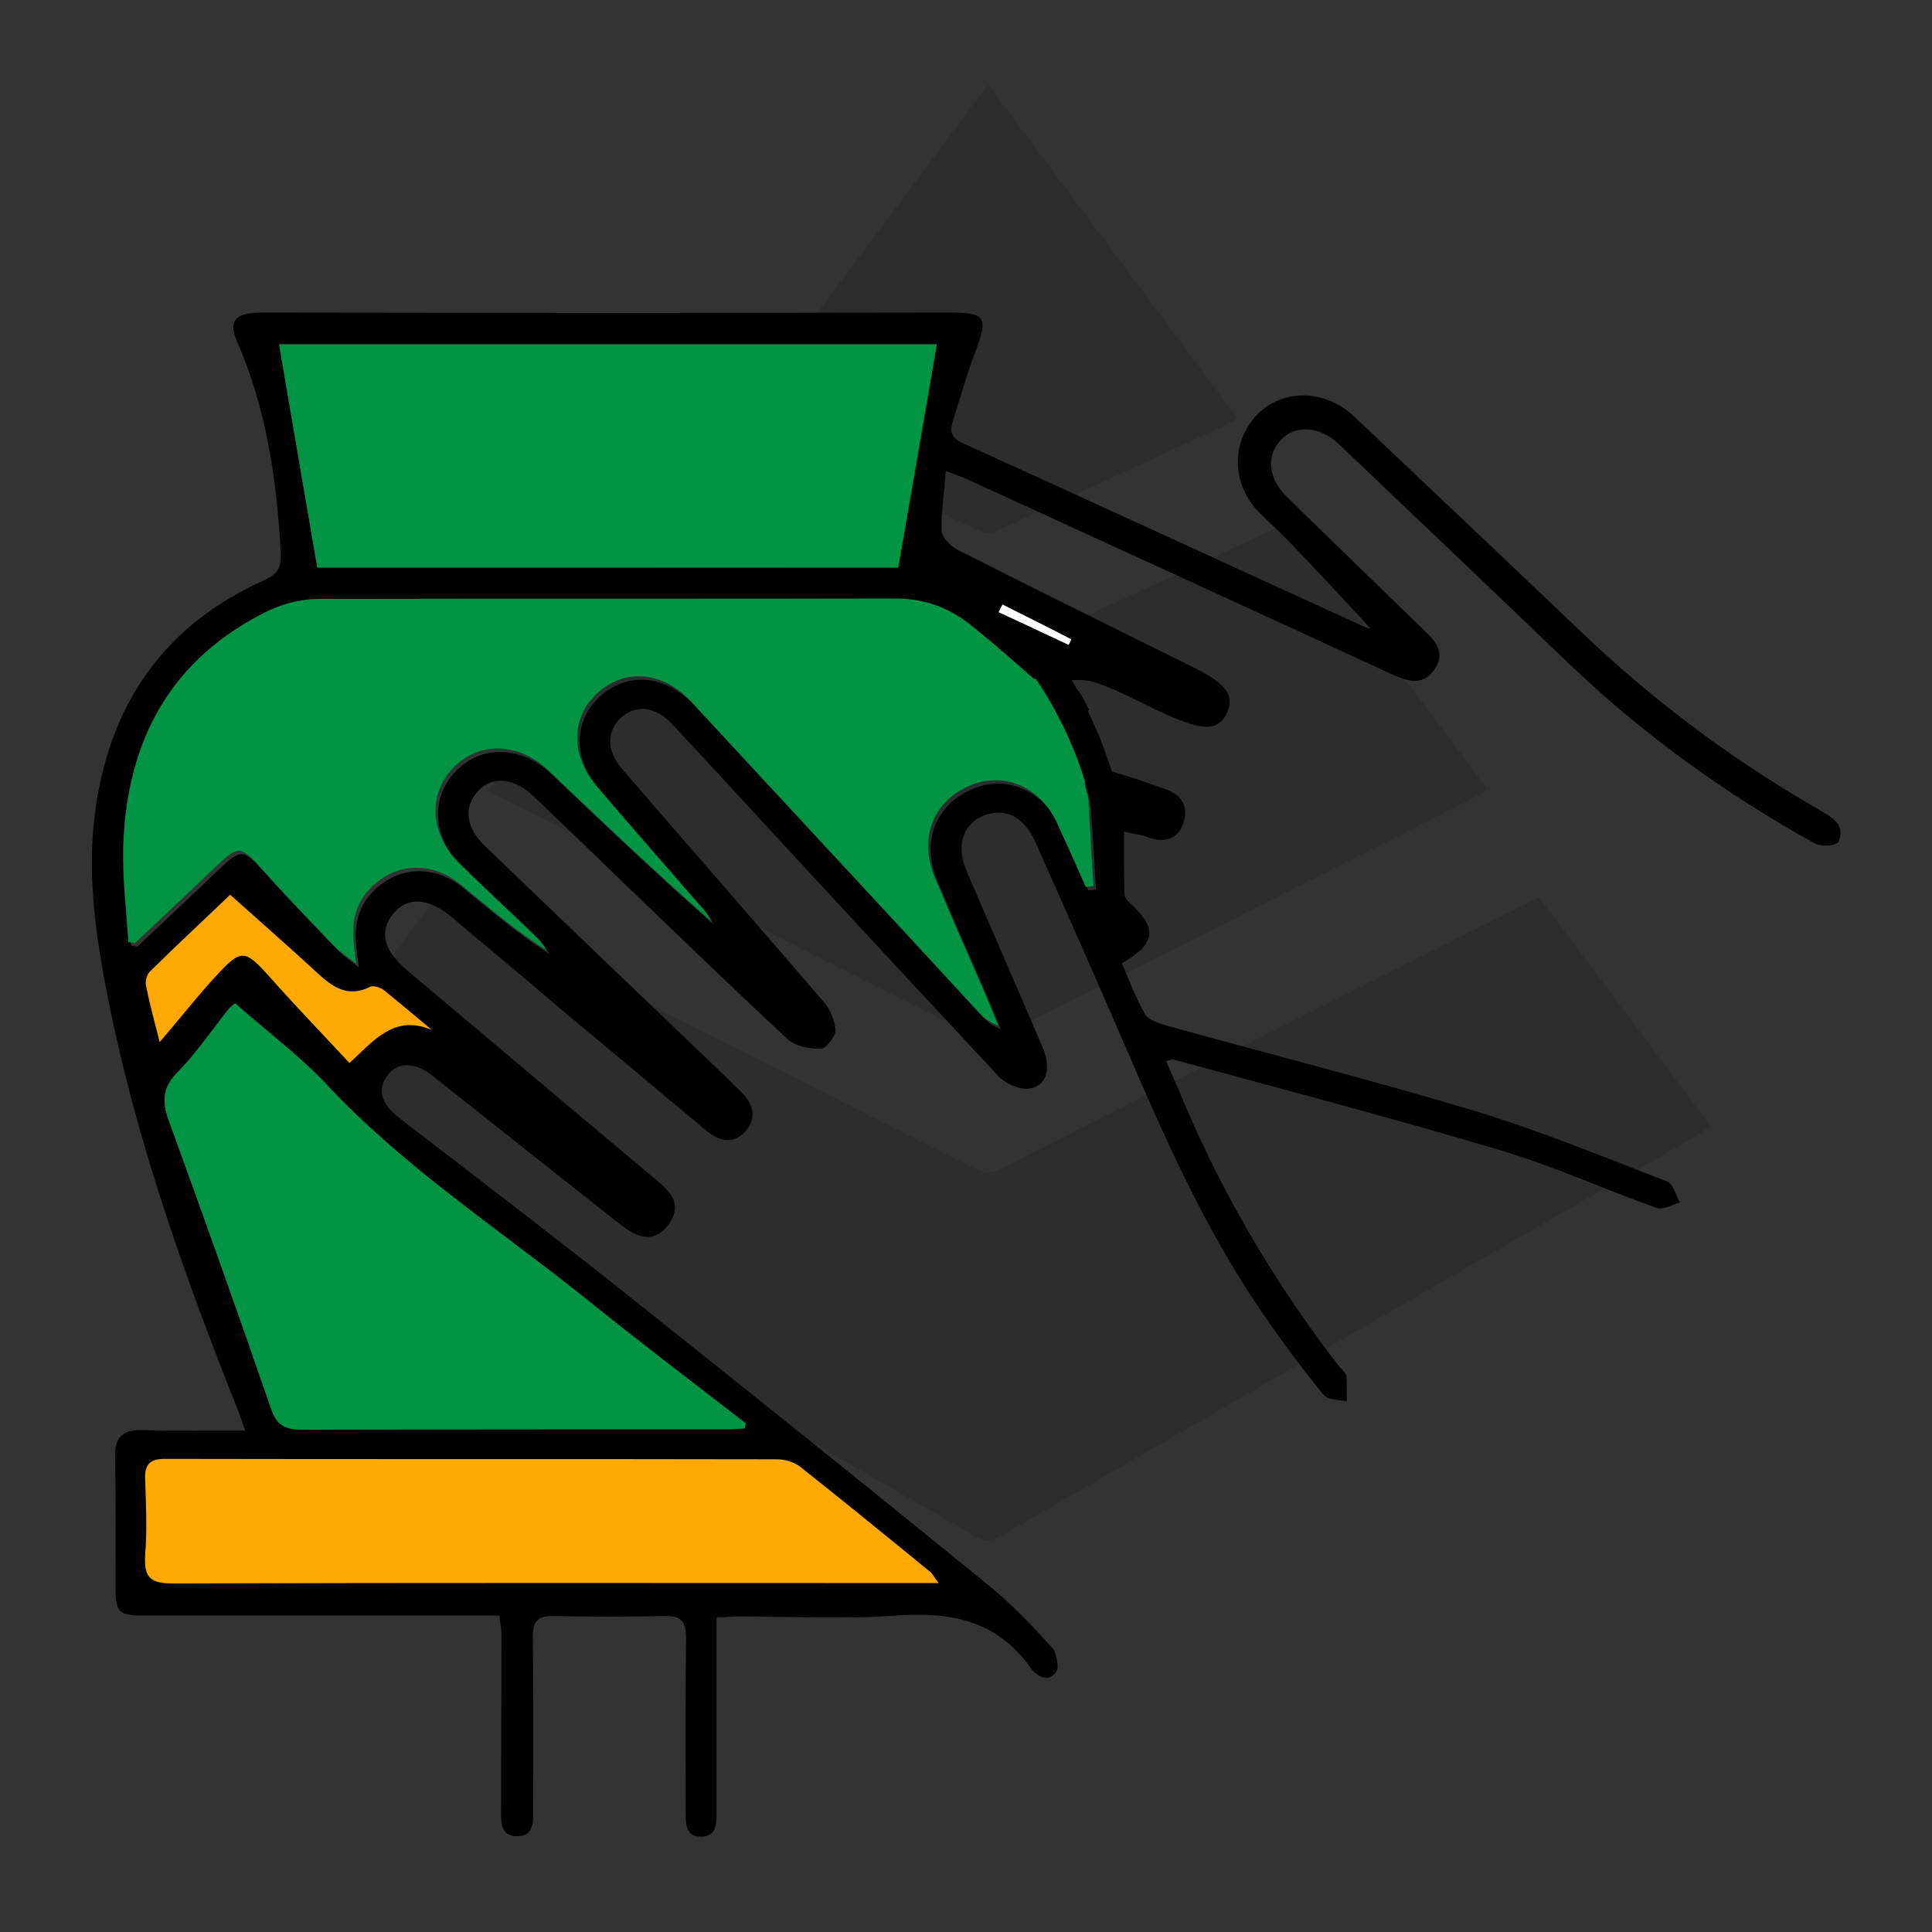
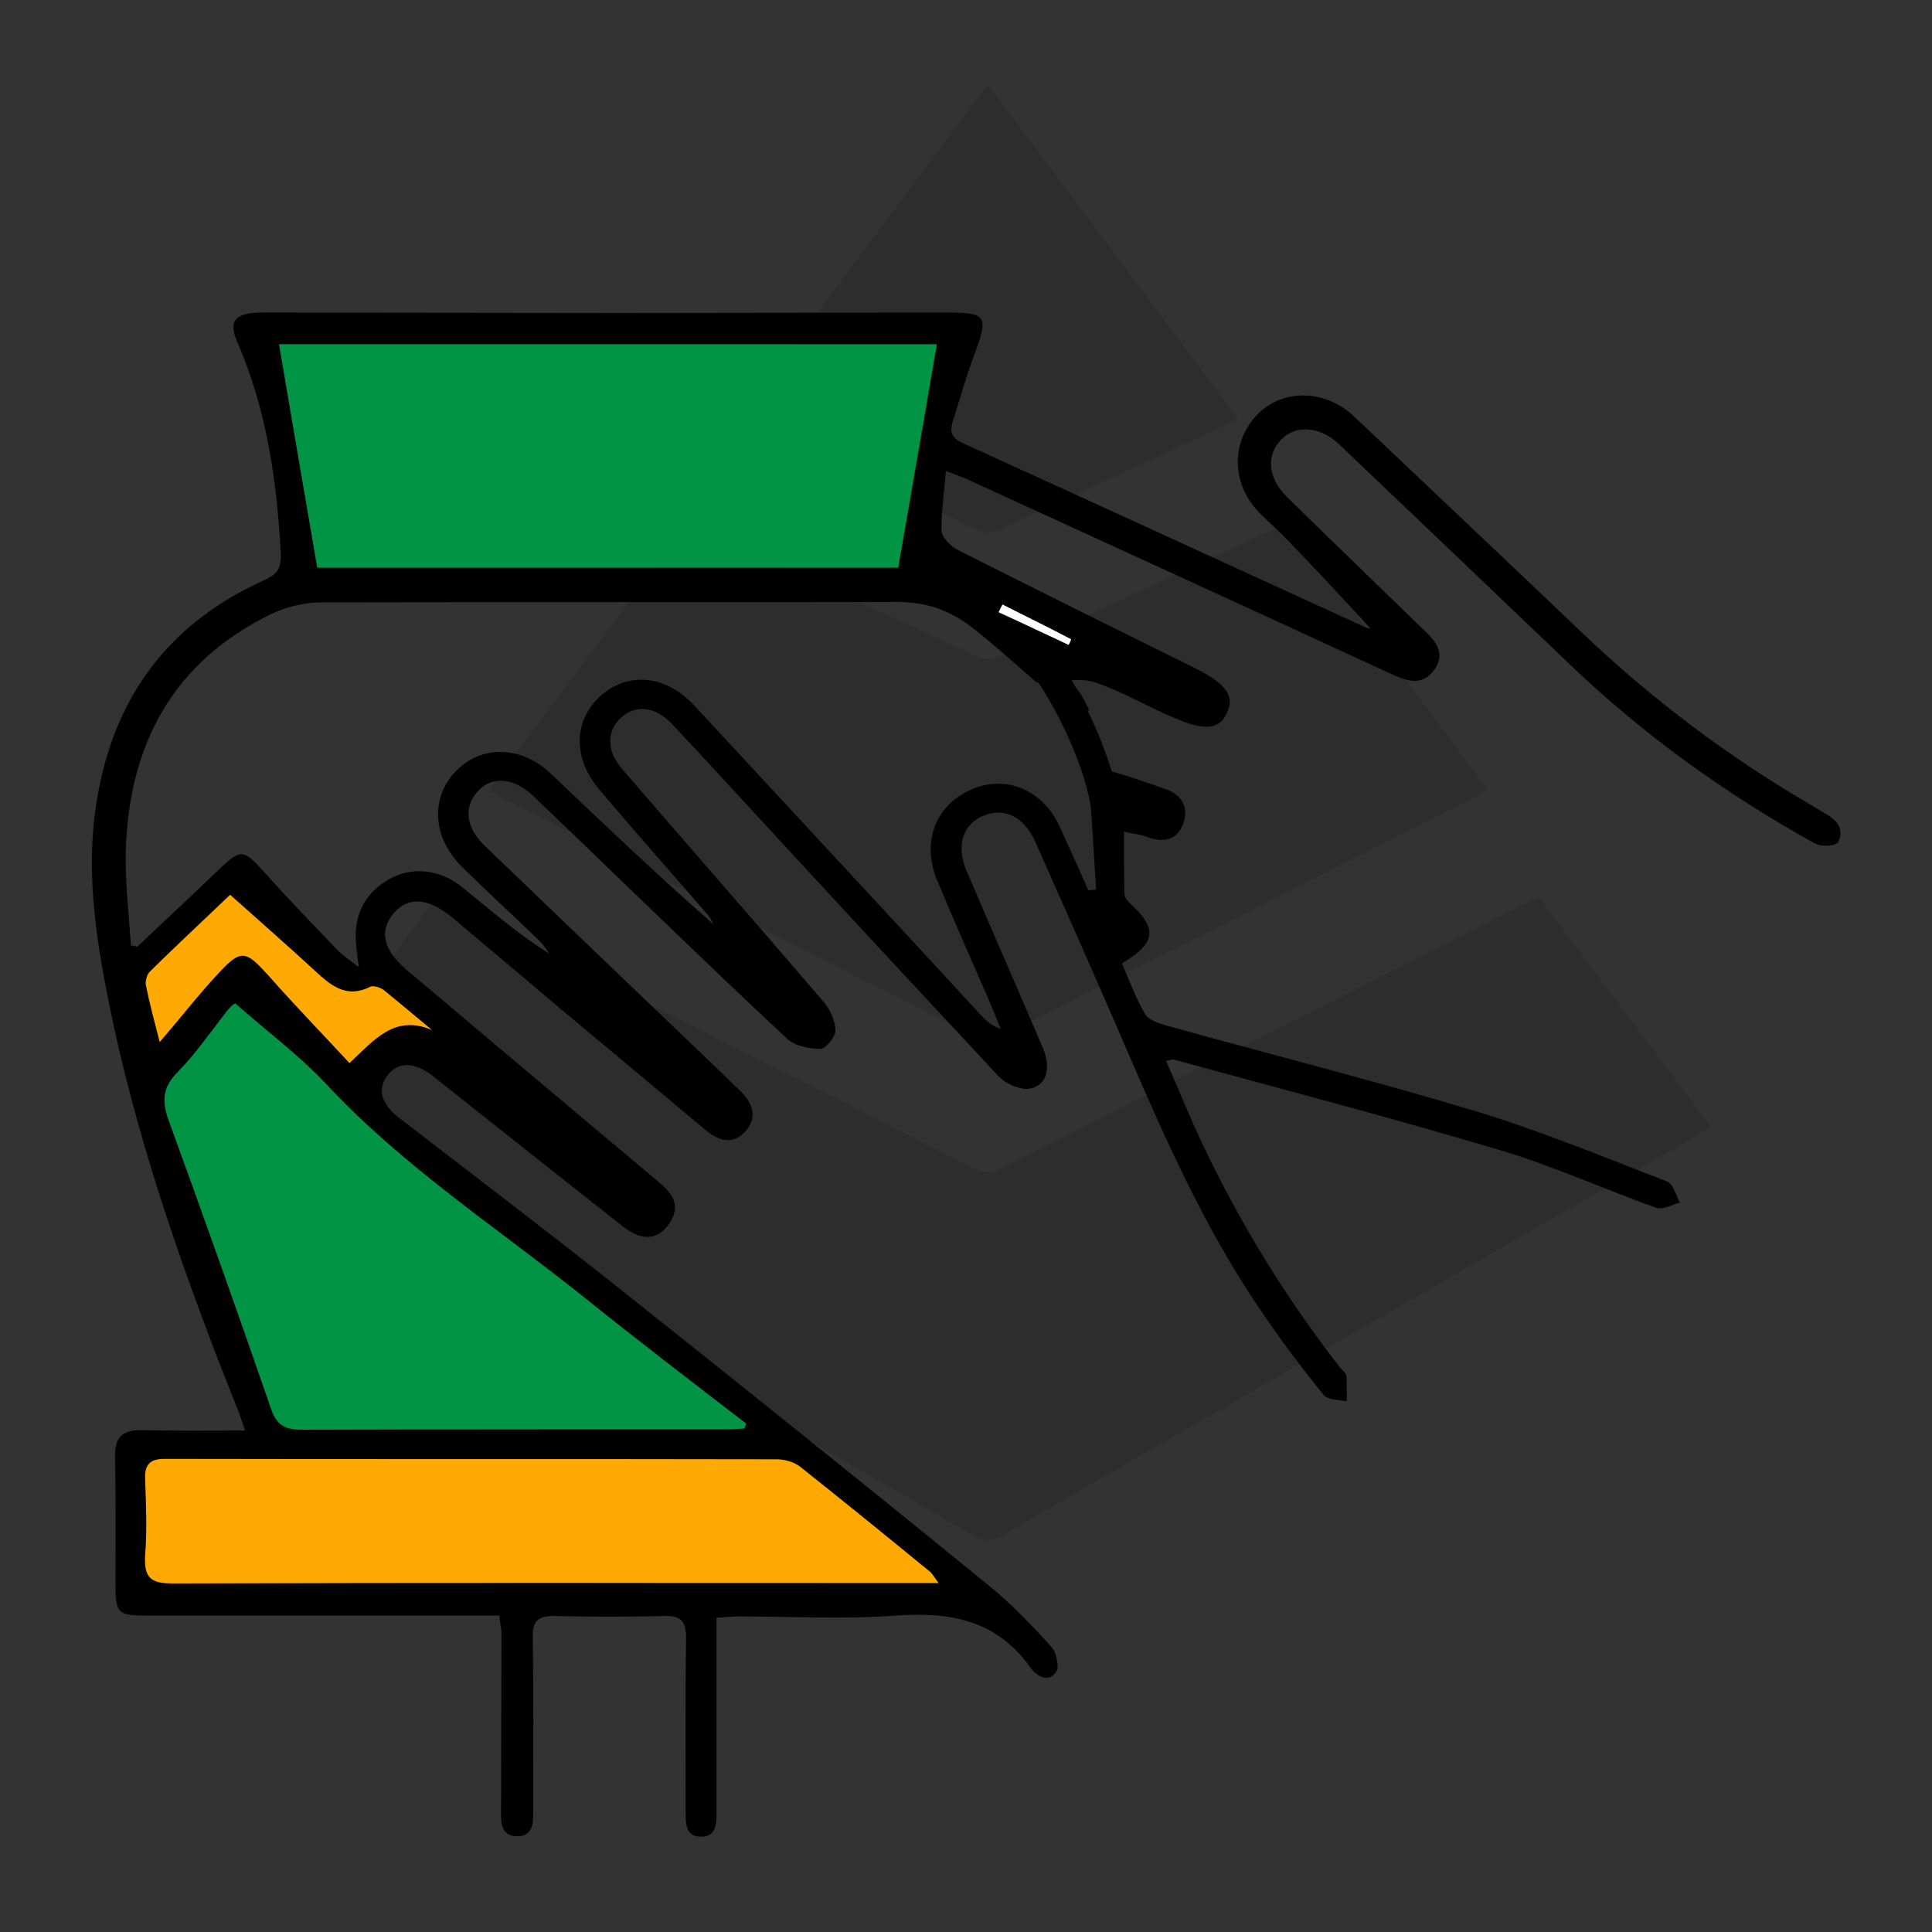
<svg xmlns="http://www.w3.org/2000/svg" version="1.1" id="Mode_Isolation" x="0px" y="0px" viewBox="0 0 450 450" style="enable-background:new 0 0 450 450;" xml:space="preserve">
  <rect x="0" y="0" width="450" height="450" fill="#333333" stroke="none" />
  <style type="text/css">
	.st0{opacity:0.11;}
	.st1{fill:#009444;}
	.st2{fill:#FFA902;}
	.st3{fill:#FFFFFF;}
	.st4{fill:none;}
</style>
  <g>
    <g id="XMLID_9_" class="st0">
      <path id="XMLID_6_" d="M61.7,262.3c13.4-17.8,26.6-35.5,39.9-53.3c1.2,0.6,2.3,1,3.3,1.6c40.7,20.6,81.4,41,122.1,61.6    c2.3,1.1,3.9,1.2,6.1,0c40.6-20.6,81.3-41.1,122.1-61.6c1-0.5,2-1,3.3-1.6c13.3,17.7,26.5,35.4,40,53.4c-1.1,0.7-2.2,1.4-3.1,2    c-54.1,31-108.4,62.3-162.5,93.5c-2.1,1.2-3.5,1.3-5.7,0c-54-31.2-108.2-62.4-162.4-93.6C63.8,263.7,62.9,263,61.7,262.3z" />
      <path id="XMLID_5_" d="M113.8,184c15.6-20.8,30.9-41.3,46.5-62.1c3.7,1.7,7.2,3.3,10.9,5c18.6,8.6,37.3,17.1,55.9,25.8    c2.3,1.1,3.9,1.1,6.2,0c21-9.9,42.2-19.6,63.3-29.4c1.1-0.5,2.3-1,3.4-1.5c15.5,20.7,30.9,41.2,46.5,62.1c-1,0.6-1.8,1.1-2.6,1.6    c-37,18.7-74.1,37.4-111.2,56c-1.4,0.7-3.5,0.8-4.8,0.2c-37.3-18.7-74.5-37.5-111.8-56.3C115.3,185,114.6,184.5,113.8,184z" />
      <path id="XMLID_4_" d="M230.1,19.7c19.6,26.1,38.9,51.9,58.2,77.8c-1,0.6-1.9,1-2.6,1.4c-17.7,8.2-35.4,16.4-53.1,24.6    c-1.2,0.5-2.8,0.9-3.9,0.4c-18.9-8.6-37.7-17.3-56.9-26.2C191.2,71.7,210.5,46,230.1,19.7z" />
    </g>
    <g>
      <g>
        <path d="M426.4,190.3c-0.3-0.2-0.6-0.5-0.9-0.6c-1.2-0.7-2.3-1.4-3.5-2.1c-19.6-11.4-37.6-25-54-40.7     c-17.4-16.6-35-33.2-52.5-49.8c-6.8-6.5-16.7-6.6-22.6-0.6c-6.3,6.5-6.1,16.3,0.5,23c2.3,2.3,4.7,4.4,7,6.8     c6.5,6.8,12.8,13.5,18.8,20.1c0,0-0.6-0.1-1.2-0.3c-31.3-14.3-62.5-28.7-93.8-42.9c-2.8-1.3-3-2.9-2.2-5.3     c1.7-5.4,3.2-10.8,5.2-16c3-8.1,2.5-9.1-6.3-9.1c-25.5,0-51,0.1-76.6,0.1c-27.7,0-55.5-0.1-83.2-0.1c-6.2,0-8,1.8-5.9,6.7     c6.9,15.8,9.3,32.4,10.2,49.5c0.1,3.6-0.9,4.8-4.2,6.3c-20.3,9.2-33.1,24.8-37.8,46.7c-4.3,19.3-0.9,38.2,3.1,57     c6.6,30.3,17,59.5,28.5,88.4c0.7,1.6,1.2,3.3,2.1,5.8c-8.7,0-16.3,0.1-24-0.1c-4.7-0.1-6.5,1.8-6.3,6.5     c0.2,9.8,0.1,19.5,0.1,29.3c0,6.9,0.5,7.4,7.3,7.4c25.4,0,50.6,0,76,0h6.1c0.2,2,0.5,3.1,0.5,4.3c0,13.5-0.1,27.1-0.1,40.6     c0,2.9-0.3,6.6,3.9,6.5c3.8-0.1,3.6-3.5,3.6-6.2c0-13.4,0.1-26.8-0.1-40c-0.1-3.7,1-5.2,5-5.1c8.5,0.2,17.1,0.2,25.7,0     c3.9-0.1,5,1.3,5,5.1c-0.2,13.5-0.1,27.1-0.1,40.6c0,2.7,0,5.7,3.6,5.7c3.5,0,3.6-2.9,3.6-5.7c0-12.3,0-24.7,0-37v-8.3     c2.1-0.1,3.5-0.3,4.7-0.3c12.3,0,24.7,0.7,37-0.2c12.7-0.9,23.5,1,31.4,12.1c0.3,0.5,0.7,0.9,1.2,1.3c1.5,1.3,3.5,1.7,4.8-0.3     c0.6-0.8,0.3-2.7-0.2-4.2c-0.2-0.7-0.6-1.3-1-1.7c-4.7-5.2-9.6-10.3-15.1-14.7c-27.6-22.5-55.4-44.8-83.2-66.9     c-17.7-14.1-35.6-27.7-53.5-41.5c-4.3-3.3-5.2-6.8-2.7-10c2.4-3.1,6.2-3.1,10.4,0.1c0.6,0.5,1,0.9,1.6,1.3     c14.2,11.3,28.5,22.6,42.7,33.8c4.6,3.6,8.3,3.3,11-0.8c2.7-4.2,0.5-6.9-2.7-9.6c-19.6-16.4-39-32.8-58.6-49.3     c-5.4-4.6-6.5-9-3-13.2c3.3-3.9,8.1-3.6,13.5,0.9c8.5,7.2,17.1,14.3,25.5,21.5c11.2,9.3,22.4,18.7,33.5,28     c3.2,2.7,6.6,3.7,9.5,0.3c2.9-3.3,1.5-6.7-1.5-9.5c-1.4-1.3-2.7-2.7-4-3.9c-18.5-17.7-36.9-35.3-55.3-53c-4.4-4.2-5-9-1.6-12.7     c3.2-3.6,8.2-3.2,12.7,0.9c7,6.7,14.1,13.5,21.1,20.3c12.7,12.2,25.4,24.5,38.3,36.5c1.8,1.7,5.2,2.3,7.7,2.3     c1.3,0,3.5-2.9,3.5-4.3c-0.1-2.3-1.3-5-2.8-6.7c-15.6-18.2-31.4-36.2-47-54.3c-3.6-4.2-3.5-8.8-0.1-11.9c3.5-3.1,8-2.5,11.8,1.5     c8.7,9.3,17.2,18.6,25.8,27.9c16.7,18.1,33.5,36.2,50.3,54.2c1.6,1.7,4.7,3.1,6.9,2.9c4.2-0.5,5.4-4.5,3.5-9.3     c-5.9-13.8-12-27.7-17.9-41.5c-2.5-5.9-0.8-11,4.2-12.9c4.7-1.8,9.2,0.3,11.8,6.1c7.4,16.6,14.7,33.1,21.9,49.8     c8.8,20.4,17.9,40.7,30.5,59.2c4.6,6.8,9.5,13.4,14.7,19.8c0.9,1.3,3.6,1.2,5.5,1.6v-1.4c0-1.5,0-3-0.1-4.5c-0.1-0.6-0.6-1-1-1.5     c-0.1-0.1-0.3-0.3-0.5-0.5c-12.7-16.3-23.4-33.8-32.2-52.4c-2.9-6.2-5.5-12.6-8.3-19c1.3-0.2,1.5-0.5,1.8-0.3     c25.3,6.9,50.5,13.5,75.7,21c12.5,3.7,24.3,9.1,36.6,13.5c1.3,0.5,3-0.3,4.6-0.9c0.3-0.1,0.7-0.2,1-0.3c-0.2-0.3-0.5-0.8-0.6-1.3     c-0.7-1.5-1.3-3.2-2.4-3.6c-14.7-5.7-29.3-11.7-44.3-16.3c-23.9-7.2-48.1-13.3-72.2-20c-1.8-0.5-4.3-1.3-5.1-2.7     c-2.2-3.8-3.7-8-5.4-11.8c8.1-4.8,8.3-8.2,1.8-14.1c-0.6-0.5-1.2-1.4-1.2-2.1c-0.1-4.7-0.1-9.5-0.1-14.5c2.5,0.6,4.2,0.7,5.5,1.3     c3.6,1.3,6.8,0.7,8.2-2.9c1.5-4-0.1-7-4.3-8.4c-3.8-1.3-7.6-2.7-11.5-3.8c-0.9-0.2-1.8-0.5-2.9-0.7c-0.9-0.2-2.9,2-3.5,3.3l0,0     c-0.5,1.3,0.6,2.9,0.7,4.5c0.5,6.7,0.9,13.5,1.3,20.2c-0.6,0.1-1.3,0.1-1.8,0.2c-2.2-5-4.4-9.9-6.7-14.9     c-4-8.7-12.8-12.2-20.8-8.5c-8.2,3.7-11.4,12.3-7.7,21.1c3.8,9.1,7.8,18.2,11.8,27.3c1,2.4,2,4.8,3,7.3c-2.5-0.9-4-2.5-5.5-4.2     c-21.9-23.8-44-47.5-66-71.3c-6.5-6.9-15.1-7.8-21.5-2.3c-6.5,5.7-6.8,14.5-0.6,21.9c8.3,9.8,16.8,19.4,25.2,29.1     c0.7,0.7,1,1.6,1.5,2.4c-13-11.4-25.4-23.2-37.8-35c-7-6.7-16.4-6.9-22.4-0.5c-5.8,6.2-5.2,15.3,1.5,22     c6,5.9,12.1,11.5,18.2,17.4c0.8,0.8,1.5,1.8,2.2,2.9c-7.4-4.6-13.7-10.2-20.3-15.5c-5.3-4.3-12-4.8-17.2-1.7     c-6,3.6-8.2,9-7.4,15.7c0.1,1.2,0.2,2.2,0.6,4.7c-2.2-1.7-3.6-2.7-4.7-3.7c-5.8-6.1-11.7-12.1-17.2-18.3c-5-5.5-5.4-5.8-10.8-0.7     c-6.2,6-12.6,11.9-18.9,17.9c-0.5-0.1-1-0.2-1.5-0.3c-0.5-7.4-1.4-14.9-1.2-22.3c0.8-24.7,11.1-43.8,33.9-54.9     c3.6-1.7,7.8-2.7,11.8-2.7c44.8-0.1,89.4,0,134.1-0.1c6.6,0,12.2,2,17.1,5.8c5.8,4.5,11.2,9.5,15.2,12.9c0.2,0,0.5,0,0.7,0     c2.9-0.1,5.4-0.5,7.7-0.5c1.8-0.1,3.5,0,5.1,0.5c6.5,2.1,12.3,5.7,18.6,8.3c7.2,3.1,10.4,2.7,12.2-1c2-4,0-6.8-7-10.4     c-18.6-9.2-37-18.3-55.6-27.7c-1.6-0.8-3.7-2.9-3.8-4.4c-0.1-4.4,0.6-8.8,1-14c2.2,0.8,3.5,1.3,4.7,1.8     c33.1,15.2,66.2,30.3,99.3,45.6c3.6,1.6,6.9,2.7,9.7-1c2.8-3.8,0.5-6.7-2.3-9.3c-10.7-10.4-21.5-20.8-32.1-31.2     c-4.3-4.3-4.7-9.6-1.2-13.2c3.3-3.5,9-3.1,13.3,0.9c18.1,17.2,36.2,34.5,54.3,51.8c17.1,16.3,36.1,29.9,56.6,41.3     c1.4,0.8,4.3,0.8,5.4-0.1c0.1,0,0.1-0.1,0.2-0.2C429.4,193.3,428.2,191.6,426.4,190.3z M186.3,341.6     c10.2,8.1,20.2,16.3,30.3,24.5c0.5,0.5,0.8,1,2,2.7h-6.7c-57.1,0-114.3-0.1-171.4,0.1c-5.1,0-7-1-6.6-6.5c0.5-6,0.1-12,0-18     c-0.1-3.2,1.2-4.5,4.5-4.5c47.5,0.1,95.2,0,142.7,0.1C182.8,340,184.9,340.5,186.3,341.6z M136.1,302.2     c12.3,9.9,25,19.6,37.6,29.3c-0.1,0.3-0.2,0.7-0.3,1.2c-1.3,0.1-2.7,0.2-3.9,0.2c-33,0-66.1,0-99.1,0.1c-3.8,0-5.9-0.9-7.2-4.7     c-7.8-22.6-15.8-45.1-24-67.6c-1.5-4.3-1.3-7.5,2.2-11c4.2-4.3,7.5-9.2,11.3-14c1-1.3,2.3-2.4,2.3-1.8     c6.9,6.1,14.4,11.7,20.7,18.3C93.6,271.7,115.8,285.9,136.1,302.2z M34.9,226.6c6.6-6.3,13.3-12.7,18.8-17.9     c6.8,6,13,11.5,19.2,17.2c3.9,3.6,7.6,7.2,13.5,4.2c0.7-0.3,2.3,0.2,3.1,0.8c3.7,2.9,7.4,6,11.1,9c-8.7-3.7-13.4,2.3-19.2,7.7     c-6.2-6.7-12.7-13.3-18.7-20.2c-5.5-6.1-6.5-6.5-12-0.5c-4.4,4.8-8.5,10-13.5,15.8c-1.3-5.1-2.4-9.1-3.2-13.2     C33.8,228.8,34.2,227.3,34.9,226.6z M233.5,140.8c5.4,2.7,10.7,5.4,16,8.1c-0.2,0.5-0.5,0.8-0.6,1.3c-5.4-2.5-10.8-5.1-16.3-7.6     C232.9,141.9,233.2,141.4,233.5,140.8z M209.2,132.2H73.9c-3-17.4-5.9-34.5-8.9-52h153.2C215.4,97.5,212.4,114.7,209.2,132.2z" />
        <path d="M253.7,165.4c-0.1,0-0.2,0.1-0.2,0.1c-5.9,2.1-6.6,1.6-9.7-3.7c3.9-2,5.7-2.7,7-1.3l0,0     C251.7,161.4,252.5,163,253.7,165.4z" />
        <path d="M251.1,176.5c-0.9-2.4-1.7-4.4-3.1-7.8c2.8,0.5,5.8,0.2,6.3,1.3C255.7,172.5,255.1,175.2,251.1,176.5z" />
        <path class="st1" d="M218.2,80.2c-3,17.3-6,34.4-9,52c-44.8,0-90.5,0-135.3,0c-3-17.4-5.9-34.5-8.9-52     C115.7,80.2,167.5,80.2,218.2,80.2z" />
        <path class="st1" d="M173.4,332.7c-1.3,0.1-2.7,0.2-3.9,0.2c-33,0-66.1,0-99.1,0.1c-3.8,0-5.9-0.9-7.2-4.7     c-7.8-22.6-15.8-45.1-24-67.6c-1.5-4.3-1.3-7.5,2.2-11c4.2-4.3,7.6-9.2,11.3-14c1-1.3,2.3-2.4,2.3-1.8     c6.9,6.1,14.4,11.7,20.7,18.3c18,19.4,40,33.7,60.5,50.1c12.3,9.9,25,19.6,37.6,29.3C173.6,332,173.5,332.4,173.4,332.7z" />
        <path class="st2" d="M218.6,368.7c-3,0-4.8,0-6.7,0c-57.1,0-114.3-0.1-171.4,0.1c-5.1,0-7-1-6.7-6.5c0.5-6,0.2-12,0-18     c-0.1-3.2,1.2-4.5,4.5-4.5c47.5,0.1,95.1,0,142.7,0.1c1.7,0,3.8,0.6,5.2,1.6c10.2,8.1,20.3,16.3,30.3,24.5     C217.1,366.4,217.4,367.1,218.6,368.7z" />
        <path class="st2" d="M100.6,239.9c-8.7-3.7-13.4,2.3-19.2,7.7c-6.2-6.7-12.6-13.3-18.7-20.2c-5.5-6.1-6.5-6.5-12-0.5     c-4.5,4.8-8.5,10-13.5,15.8c-1.3-5.1-2.4-9.1-3.2-13.2c-0.2-0.9,0.2-2.5,0.9-3.2c6.6-6.5,13.3-12.7,18.7-17.9     c6.7,6,13,11.5,19.2,17.2c3.9,3.6,7.6,7.2,13.5,4.2c0.7-0.3,2.3,0.2,3.1,0.8C93.3,233.8,96.9,236.8,100.6,239.9z" />
        <path class="st3" d="M233.5,140.8c5.3,2.7,10.7,5.3,16,8.1c-0.2,0.5-0.3,0.8-0.6,1.3c-5.4-2.5-10.8-5.1-16.3-7.6     C232.9,141.9,233.2,141.4,233.5,140.8z" />
-         <path class="st1" d="M254.7,206.4c-0.6,0.1-1.3,0.1-1.8,0.2c-2.2-5-4.4-9.9-6.7-14.9c-4-8.7-12.8-12.2-20.8-8.5     c-8.2,3.7-11.4,12.3-7.7,21.1c3.8,9.1,7.8,18.2,11.8,27.3c1,2.4,2,4.8,3,7.3c-2.5-0.9-4-2.5-5.5-4.2c-21.9-23.8-44-47.5-66-71.3     c-6.5-6.9-15.1-7.8-21.5-2.3c-6.5,5.7-6.8,14.5-0.6,21.9c8.3,9.8,16.8,19.4,25.2,29.1c0.7,0.7,1,1.6,1.5,2.4     c-13-11.4-25.4-23.2-37.8-35c-7-6.7-16.4-6.9-22.4-0.5c-5.8,6.2-5.2,15.3,1.5,22c6,5.9,12.1,11.5,18.2,17.4     c0.8,0.8,1.5,1.8,2.2,2.9c-7.4-4.6-13.7-10.2-20.3-15.5c-5.3-4.3-12-4.8-17.2-1.7c-6,3.6-8.2,9-7.4,15.7c0.1,1.2,0.2,2.2,0.6,4.7     c-2.2-1.7-3.6-2.7-4.7-3.7c-5.8-6.1-11.7-12.1-17.2-18.3c-5-5.5-5.4-5.8-10.8-0.7c-6.2,6-12.6,11.9-18.9,17.9     c-0.5-0.1-1-0.2-1.5-0.3c-0.5-7.4-1.4-14.9-1.2-22.3c0.8-24.7,11.1-43.8,33.9-54.9c3.6-1.7,7.8-2.7,11.8-2.7     c44.8-0.1,89.4,0,134.1-0.1c6.6,0,12.2,2,17.1,5.8c5.8,4.5,11.2,9.5,15.2,12.9c0.2,0,0.5,0,0.7,0c4,5.9,8.9,15.6,11.3,23.7     c-0.5,1.3,0.6,2.9,0.7,4.5C253.9,192.9,254.2,199.7,254.7,206.4z" />
        <path d="M260.7,186.9l-6.7,0.9c-0.2-1.8-0.7-3.9-1.4-6.1l0,0c-2.4-8.1-7.2-17.7-11.3-23.5c0,0,0,0,0-0.1l-0.5-0.8     c-1.5-2.3-2.5-3.6-3.1-3.9c0.1,0.1,0.7,0.2,1.4,0.1l-1.5-6.6c3.8-0.9,6.8,3.5,8.9,6.7l0.5,0.7c0.7,1,1.5,2.2,2.2,3.5     c0.6,0.9,1.2,2,1.7,2.9l0,0c0.8,1.6,1.7,3.2,2.5,5c2.2,4.4,4,9.1,5.4,13.5C259.8,181.8,260.4,184.5,260.7,186.9z" />
      </g>
      <path class="st4" d="M315,313.4c-2.2,0.6-3.2,2.7-3.5,5c-0.1,1,0,2.1,0.2,3.1c0.2,1,0.6,2,0.9,2.9" />
      <path class="st4" d="M245.2,384.5c-1.6,1.5-3.2,2.9-4.6,4.5c-1.3,1.4-2.5,2.9-3.7,4.4c-2.1,2.7-3.8,6.2-2.2,9.2" />
    </g>
  </g>
</svg>